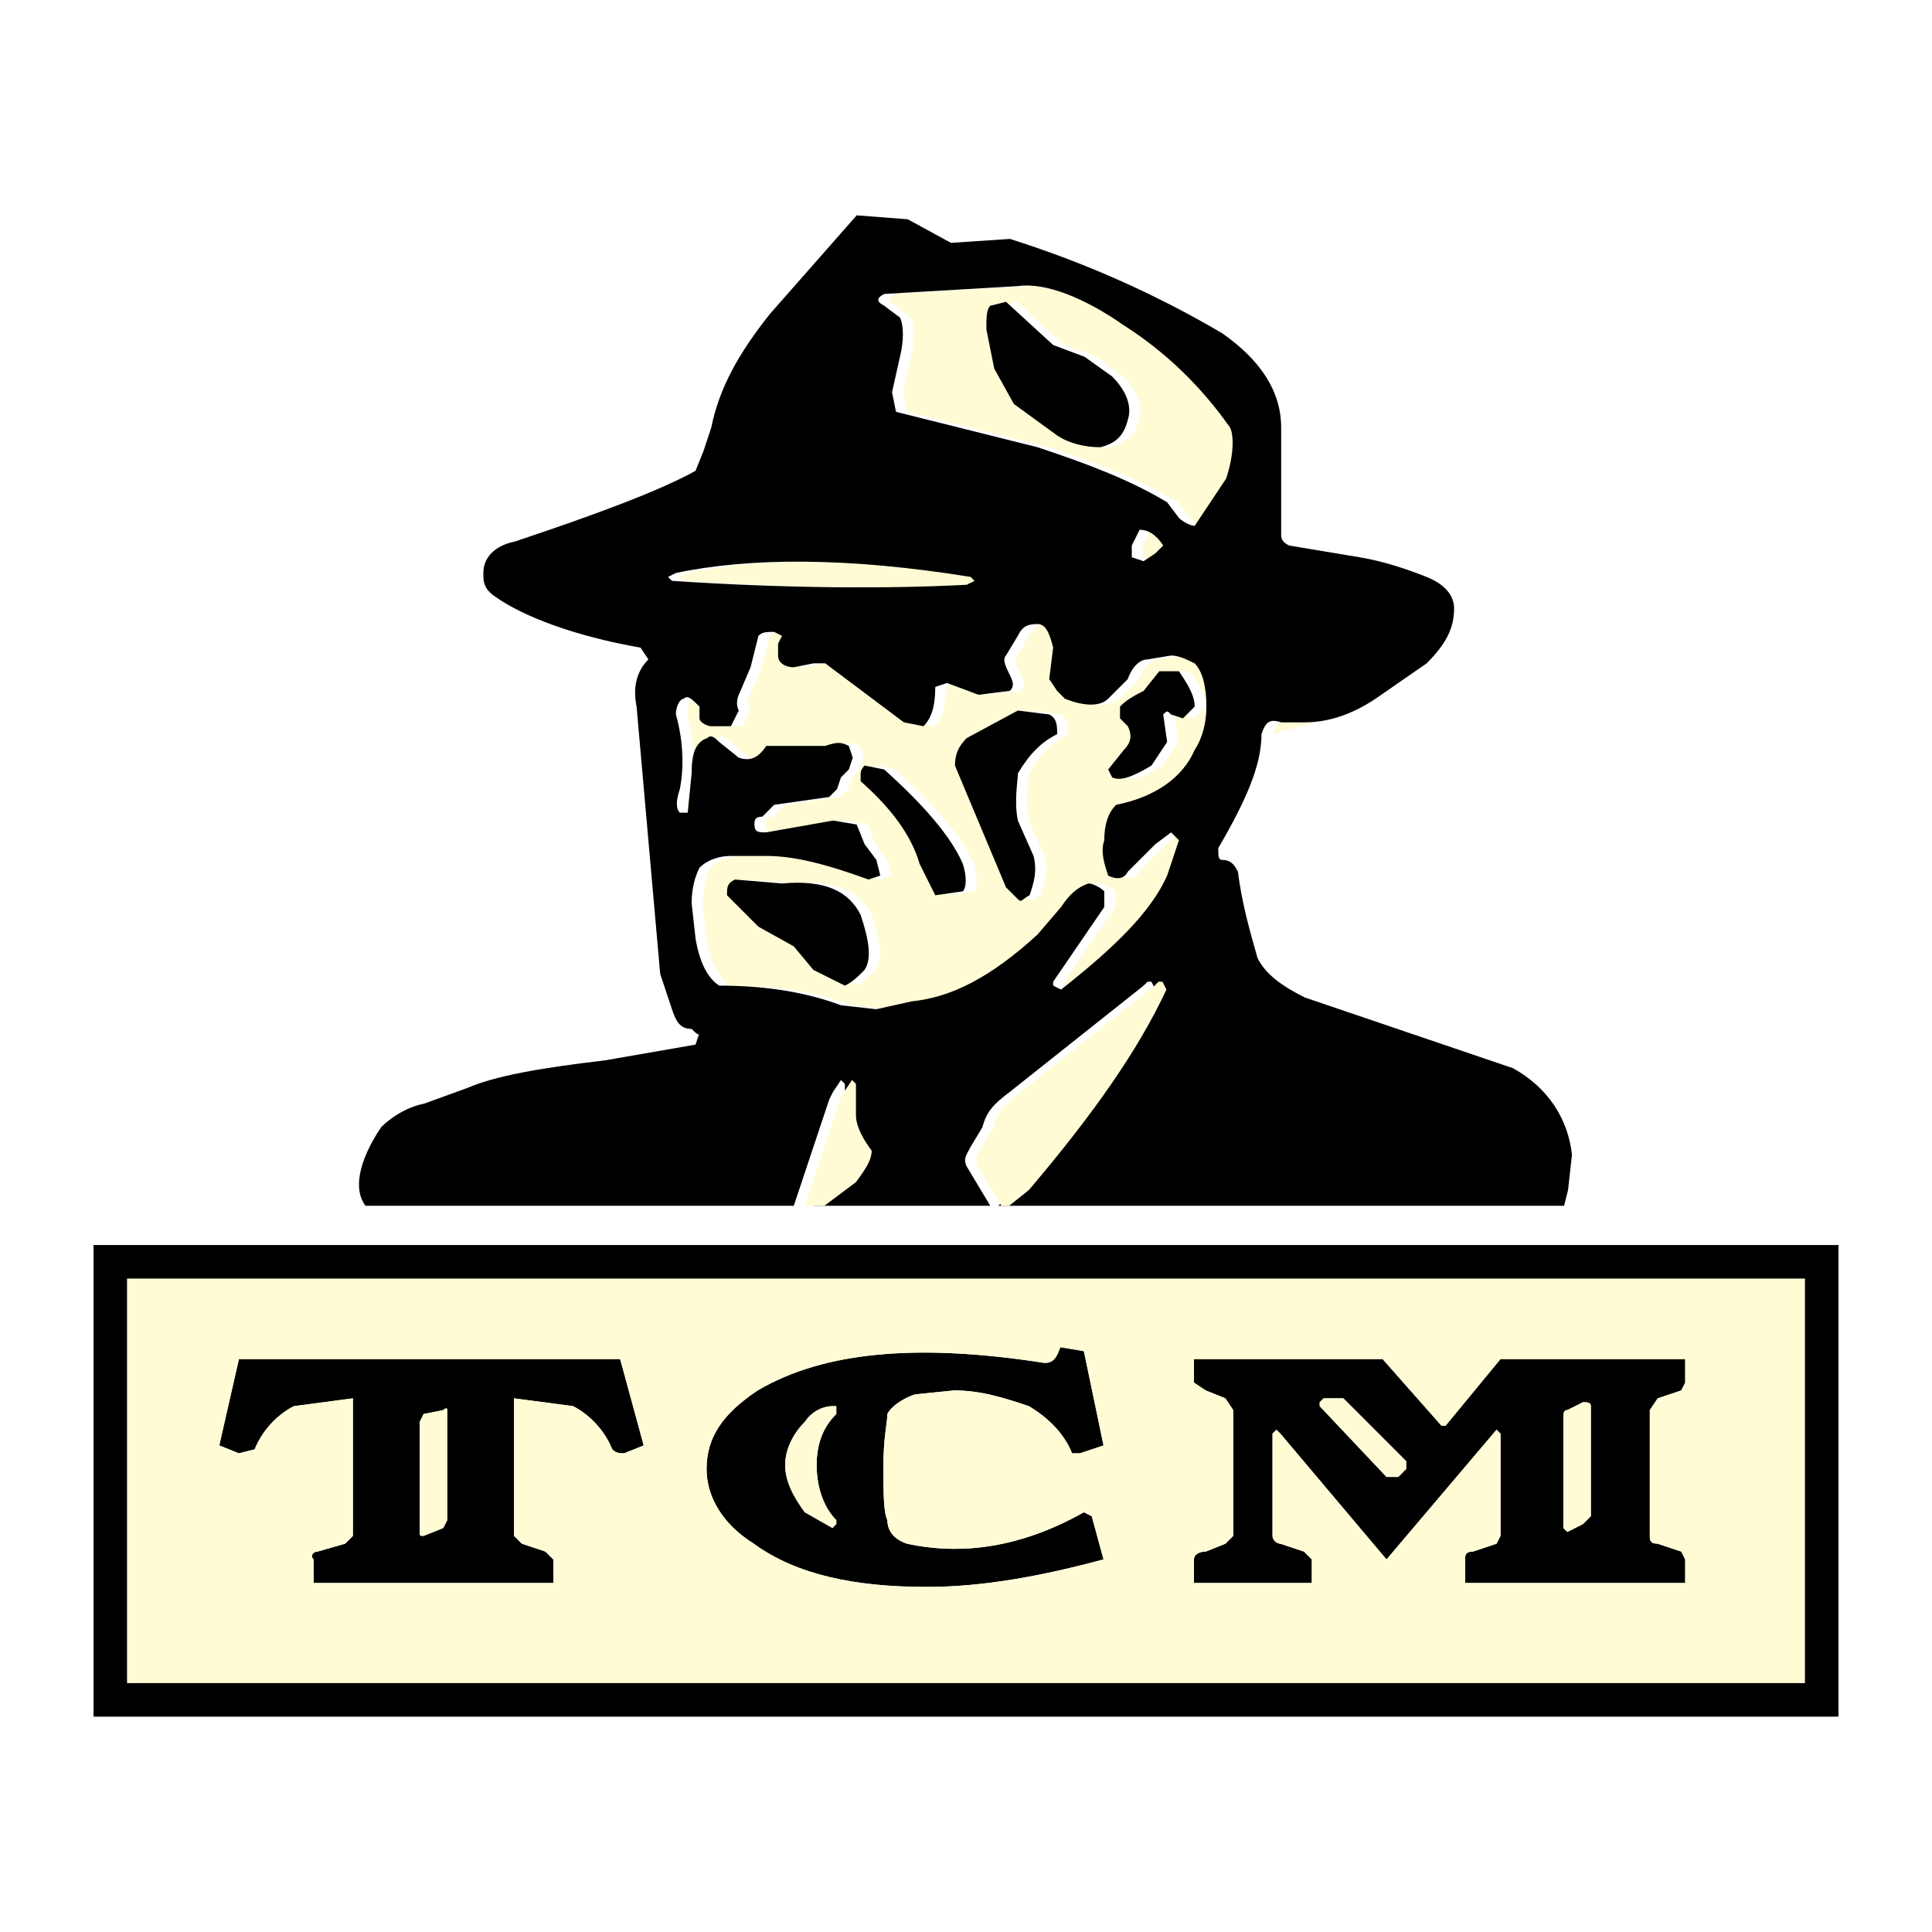
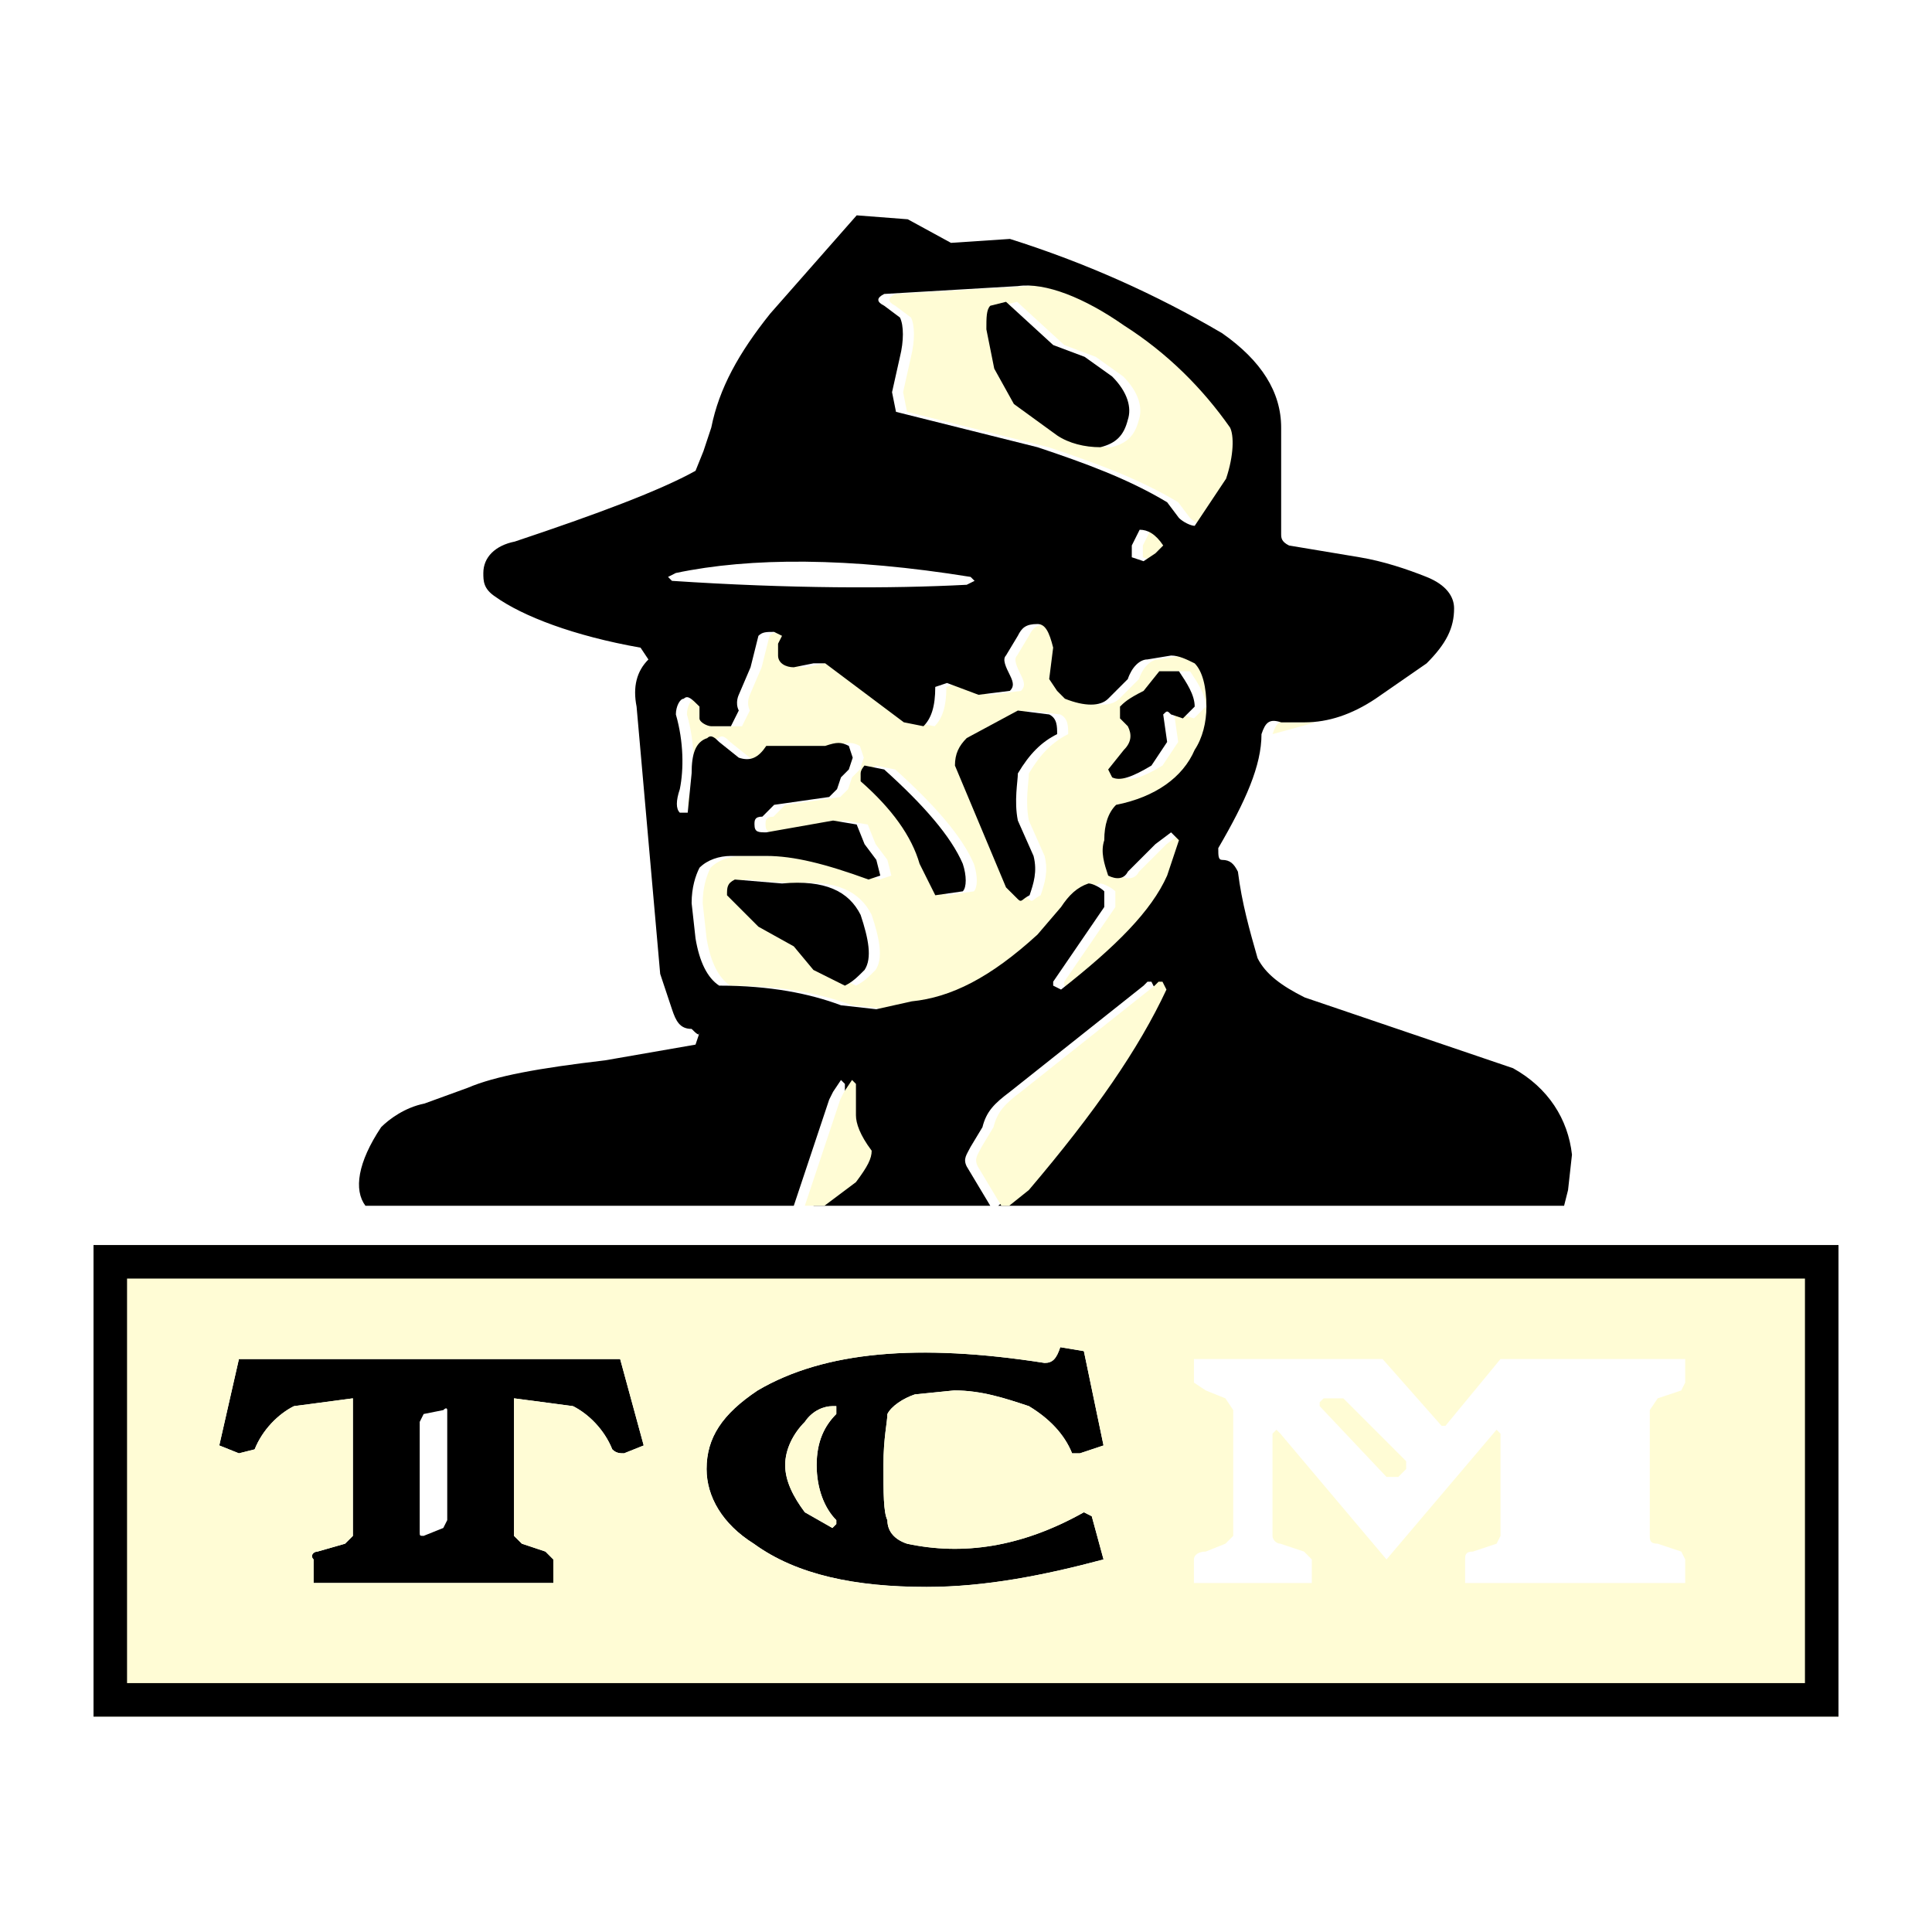
<svg xmlns="http://www.w3.org/2000/svg" version="1.0" id="Layer_1" x="0px" y="0px" width="192.756px" height="192.756px" viewBox="0 0 192.756 192.756" enable-background="new 0 0 192.756 192.756" xml:space="preserve">
  <g>
-     <polygon fill-rule="evenodd" clip-rule="evenodd" fill="#FFFFFF" points="0,0 192.756,0 192.756,192.756 0,192.756 0,0  " />
    <path fill-rule="evenodd" clip-rule="evenodd" fill="#FFFCD5" d="M128.92,72.067c-1.176-0.391-1.569,0-1.96,1.177l4.312-1.177   H128.92L128.92,72.067z" />
    <path fill-rule="evenodd" clip-rule="evenodd" fill="#FFFCD5" d="M116.377,55.207l0.78-0.785c-0.78-1.176-1.569-1.569-2.35-1.569   l-0.786,1.569v1.177l1.176,0.393L116.377,55.207L116.377,55.207z" />
    <path fill-rule="evenodd" clip-rule="evenodd" fill="#FFFCD5" d="M121.863,50.11l1.566-2.354c0.789-2.353,0.789-4.314,0.395-5.098   c-2.746-3.921-6.276-7.45-10.588-10.193c-3.921-2.746-7.842-4.313-10.585-3.921L89.32,29.328c-0.785,0.392-0.785,0.785,0,1.177   l1.57,1.175c0.39,0.785,0.39,2.353,0,3.921l-0.789,3.529l0.394,1.96l14.119,3.529c4.701,1.57,9.014,3.138,12.934,5.491l1.18,1.568   c0.391,0.392,1.176,0.783,1.569,0.783L121.863,50.11L121.863,50.11z M113.628,41.875c-0.392,1.567-1.173,2.354-2.742,2.744   c-1.57,0-3.141-0.39-4.312-1.176l-4.315-3.136l-1.96-3.53l-0.785-3.921c0-1.176,0-1.961,0.391-2.351l1.57-0.393l4.705,4.313   l3.137,1.176l2.745,1.961C113.628,39.13,114.021,40.698,113.628,41.875L113.628,41.875z" />
-     <path fill-rule="evenodd" clip-rule="evenodd" fill="#FFFCD5" d="M97.553,58.343l0.784-0.391l-0.395-0.393   c-12.154-1.96-21.956-1.96-29.407-0.392l-0.781,0.392l0.391,0.393C79.908,58.735,90.101,58.735,97.553,58.343L97.553,58.343z" />
    <path fill-rule="evenodd" clip-rule="evenodd" fill="#FFFCD5" d="M120.297,66.185c-0.788-0.391-1.569-0.783-2.354-0.783   l-2.354,0.393c-0.78,0-1.566,0.783-1.96,1.96l-1.962,1.96c-0.78,0.783-2.351,0.783-4.312,0l-0.781-0.785l-0.788-1.176l0.394-3.138   c-0.394-1.568-0.784-2.353-1.564-2.353c-1.181,0-1.571,0.393-1.963,1.177l-1.178,1.961c-0.392,0.393,0,1.176,0.39,1.961   c0.395,0.783,0.395,1.175,0,1.568l-3.132,0.393l-3.139-1.178l-1.176,0.393c0,1.96-0.395,3.138-1.176,3.921l-1.961-0.392   l-7.841-5.882h-1.18l-1.96,0.393c-0.781,0-1.566-0.393-1.566-1.176v-1.178l0.394-0.783l-0.789-0.393c-0.781,0-1.172,0-1.566,0.393   l-0.785,3.137l-1.175,2.746c0,0-0.394,0.783,0,1.568l-0.785,1.568h-1.961c-0.391,0-1.176-0.392-1.176-0.783v-1.178   c-0.784-0.783-1.175-1.175-1.566-0.783c-0.394,0-0.789,0.783-0.789,1.568c0.789,2.744,0.789,5.49,0.395,7.45   c-0.395,1.176-0.395,1.96,0,2.353h0.785l0.391-3.921c0-1.96,0.39-3.138,1.569-3.528c0.391-0.393,0.781,0,1.176,0.39l1.96,1.57   c1.175,0.39,1.96,0,2.746-1.177h5.882c1.175-0.393,1.569-0.393,2.35,0l0.391,1.177l-0.391,1.176l-0.781,0.785l-0.394,1.175   l-0.785,0.785l-5.491,0.783l-1.172,1.178c-0.789,0-0.789,0.39-0.789,0.783c0,0.785,0.395,0.785,1.18,0.785l6.663-1.177l2.355,0.393   l0.785,1.96l1.176,1.568l0.395,1.57l-1.18,0.391c-4.311-1.568-7.452-2.352-10.193-2.352h-3.53c-1.176,0-2.352,0.391-3.137,1.176   c-0.395,0.785-0.784,1.96-0.784,3.529l0.39,3.528c0.395,2.353,1.18,3.92,2.355,4.706c5.097,0,9.018,0.785,12.157,1.961l3.527,0.393   l3.527-0.785c3.92-0.393,7.842-2.354,12.553-6.664l2.35-2.747c0.781-1.175,1.571-1.96,2.742-2.353c0.395,0,1.18,0.393,1.57,0.785   v1.567l-5.098,7.45v0.393l0.785,0.393c5.491-4.313,9.018-7.842,10.584-11.37l1.18-3.531l-0.785-0.783l-1.565,1.176l-2.749,2.746   c-0.392,0.783-1.173,0.783-1.962,0.393c-0.39-1.178-0.78-2.353-0.39-3.531c0-1.568,0.39-2.744,1.179-3.528   c3.922-0.783,6.663-2.744,7.842-5.489c0.781-1.175,1.172-2.745,1.172-4.314C121.469,68.538,121.078,66.97,120.297,66.185   L120.297,66.185z M116.767,66.97h1.961c0.781,1.175,1.569,2.353,1.569,3.528l-1.179,1.178l-1.176-0.393   c-0.395-0.392-0.395-0.392-0.785,0l0.391,2.744l-1.566,2.354c-1.96,1.177-3.136,1.568-3.921,1.177l-0.395-0.785l1.57-1.961   c0.785-0.785,0.785-1.568,0.392-2.353l-0.782-0.783v-1.178c0.391-0.392,0.782-0.783,2.352-1.567L116.767,66.97L116.767,66.97z    M86.968,77.948v-0.783c0-0.392,0.391-0.785,0.391-0.785l1.961,0.393c3.921,3.528,6.662,6.666,7.842,9.41   c0.391,1.178,0.391,2.353,0,2.746l-2.745,0.393l-0.786-1.57l-0.781-1.568C92.062,83.439,90.101,80.693,86.968,77.948L86.968,77.948   z M73.635,89.321c0-0.785,0-1.178,0.782-1.57l4.709,0.392c4.312-0.392,6.662,0.785,7.842,3.138   c0.782,2.351,1.172,4.312,0.391,5.489c-0.785,0.783-1.179,1.175-1.96,1.568l-3.14-1.568l-1.96-2.353l-3.527-1.96L73.635,89.321   L73.635,89.321z M105.785,71.283c0.788,0.393,0.788,1.176,0.788,1.961c-1.57,0.783-2.748,1.96-3.922,3.921   c0,0.783-0.394,2.744,0,4.704l1.567,3.53c0.396,1.568,0,2.744-0.394,3.921c-0.782,0.39-0.782,0.783-1.174,0.39l-1.178-1.175   L96.376,76.38c0-1.176,0.394-1.96,1.176-2.744l5.099-2.746L105.785,71.283L105.785,71.283z" />
    <path fill-rule="evenodd" clip-rule="evenodd" d="M100.761,23.838l-5.881,0.393l-4.312-2.353l-5.097-0.393l-8.626,9.803   c-3.136,3.92-5.097,7.45-5.881,11.371l-0.781,2.353l-0.79,1.961c-3.526,1.96-9.802,4.313-18.033,7.059   c-1.96,0.391-3.138,1.568-3.138,3.136c0,0.785,0,1.568,1.178,2.353c2.743,1.96,7.84,3.921,14.507,5.097l0.785,1.178   c-1.18,1.176-1.569,2.744-1.18,4.704l2.355,26.664l1.176,3.529c0.39,1.176,0.785,1.961,1.96,1.961   c0.39,0.391,0.785,0.781,0.785,0.391l-0.395,1.176l-9.014,1.568c-6.667,0.785-10.979,1.568-13.726,2.746l-4.313,1.568   c-1.961,0.393-3.529,1.568-4.313,2.354c-2.352,3.527-2.744,6.273-1.569,7.842h42.738l3.53-10.588l0.391-0.783l0.788-1.176   l0.39,0.391v3.137c0,0.785,0.392,1.961,1.571,3.529c0,0.783-0.395,1.568-1.571,3.137l-3.14,2.354h17.645l-2.351-3.922   c-0.391-0.785,0-1.178,0.39-1.961l1.18-1.959c0.391-1.568,1.176-2.354,2.741-3.529l13.334-10.588l0.391-0.393h0.394l0.394,0.785   c-2.747,5.881-7.06,12.156-13.722,19.998l-1.961,1.568h56.46l0.395-1.568l0.391-3.531c-0.391-3.527-2.35-6.664-5.881-8.625   l-20.784-7.059c-2.352-1.176-3.921-2.352-4.703-3.921c-0.784-2.743-1.569-5.489-1.96-8.625c-0.391-0.785-0.785-1.177-1.57-1.177   c-0.391,0-0.391-0.391-0.391-1.176c2.741-4.706,4.312-8.234,4.312-11.371c0.392-1.177,0.785-1.568,1.961-1.177h2.352   c2.354,0,4.709-0.784,7.061-2.352l5.098-3.53c1.96-1.961,2.744-3.529,2.744-5.489c0-1.176-0.784-2.353-2.744-3.136   c-1.963-0.785-4.316-1.568-6.668-1.96l-7.057-1.177c-0.785-0.391-0.785-0.783-0.785-1.176V42.659c0-3.529-1.961-6.665-5.882-9.41   C115.272,29.328,108.213,26.192,100.761,23.838L100.761,23.838z M116.055,54.422l-0.782,0.785l-1.178,0.785l-1.176-0.393v-1.177   l0.784-1.569C114.485,52.853,115.272,53.246,116.055,54.422L116.055,54.422z M122.327,47.757l-1.567,2.354l-1.565,2.351   c-0.395,0-1.179-0.391-1.569-0.783l-1.18-1.568c-3.92-2.354-8.232-3.921-12.934-5.491L89.393,41.09l-0.394-1.96l0.789-3.529   c0.391-1.568,0.391-3.136,0-3.921l-1.569-1.175c-0.786-0.393-0.786-0.785,0-1.177l13.333-0.783   c2.742-0.393,6.662,1.175,10.583,3.921c4.312,2.743,7.842,6.272,10.588,10.193C123.116,43.443,123.116,45.404,122.327,47.757   L122.327,47.757z M97.234,57.952l-0.785,0.391c-7.451,0.393-17.644,0.393-29.407-0.391l-0.392-0.393l0.782-0.392   c7.451-1.568,17.254-1.568,29.407,0.392L97.234,57.952L97.234,57.952z M116.84,65.402c0.785,0,1.566,0.393,2.354,0.783   c0.781,0.785,1.171,2.353,1.171,4.313c0,1.569-0.39,3.139-1.171,4.314c-1.179,2.746-3.922,4.706-7.843,5.489   c-0.788,0.785-1.178,1.96-1.178,3.528c-0.391,1.178,0,2.353,0.39,3.531c0.788,0.391,1.57,0.391,1.962-0.393l2.747-2.746   l1.567-1.176l0.785,0.783l-1.18,3.531c-1.566,3.528-5.094,7.057-10.583,11.37l-0.785-0.393v-0.393l5.097-7.45v-1.567   c-0.391-0.393-1.176-0.785-1.569-0.785c-1.173,0.393-1.962,1.178-2.742,2.353l-2.351,2.747c-4.711,4.311-8.632,6.271-12.553,6.664   l-3.526,0.785l-3.527-0.393c-3.14-1.176-7.061-1.961-12.157-1.961c-1.176-0.785-1.96-2.353-2.355-4.706l-0.39-3.528   c0-1.568,0.39-2.744,0.785-3.529c0.785-0.785,1.96-1.176,3.136-1.176h3.53c2.742,0,5.882,0.783,10.193,2.352l1.18-0.391   l-0.395-1.57l-1.175-1.568l-0.786-1.96l-2.354-0.393l-6.663,1.177c-0.785,0-1.18,0-1.18-0.785c0-0.393,0-0.783,0.789-0.783   l1.172-1.178l5.491-0.783l0.785-0.785l0.394-1.175l0.782-0.785l0.39-1.176l-0.39-1.177c-0.782-0.393-1.176-0.393-2.351,0h-5.882   c-0.785,1.177-1.57,1.567-2.745,1.177l-1.961-1.57c-0.395-0.39-0.785-0.783-1.176-0.39c-1.18,0.39-1.569,1.568-1.569,3.528   l-0.39,3.921h-0.786c-0.395-0.393-0.395-1.177,0-2.353c0.395-1.96,0.395-4.706-0.395-7.45c0-0.785,0.395-1.568,0.789-1.568   c0.391-0.392,0.781,0,1.566,0.783v1.178c0,0.391,0.785,0.783,1.176,0.783h1.96l0.785-1.568c-0.394-0.785,0-1.568,0-1.568   l1.175-2.746l0.785-3.137c0.395-0.393,0.785-0.393,1.566-0.393l0.789,0.393l-0.395,0.783v1.178c0,0.783,0.785,1.176,1.566,1.176   l1.959-0.393h1.18l7.842,5.882l1.961,0.392c0.781-0.783,1.176-1.961,1.176-3.921l1.175-0.393l3.139,1.178l3.132-0.393   c0.395-0.393,0.395-0.785,0-1.568c-0.391-0.785-0.78-1.568-0.391-1.961l1.181-1.961c0.391-0.785,0.78-1.177,1.961-1.177   c0.781,0,1.171,0.785,1.565,2.353l-0.395,3.138l0.788,1.176l0.782,0.785c1.96,0.783,3.53,0.783,4.311,0l1.962-1.96   c0.394-1.177,1.178-1.96,1.96-1.96L116.84,65.402L116.84,65.402z" />
    <path fill-rule="evenodd" clip-rule="evenodd" d="M109.783,44.619c1.568-0.39,2.351-1.176,2.742-2.744   c0.394-1.177,0-2.746-1.566-4.313l-2.746-1.961l-3.136-1.176l-4.707-4.313l-1.569,0.393c-0.391,0.39-0.391,1.175-0.391,2.351   l0.785,3.921l1.96,3.53l4.315,3.136C106.643,44.229,108.213,44.619,109.783,44.619L109.783,44.619z" />
    <path fill-rule="evenodd" clip-rule="evenodd" d="M117.625,66.97h-1.961l-1.569,1.96c-1.569,0.785-1.961,1.176-2.352,1.567v1.178   l0.782,0.783c0.394,0.785,0.394,1.568-0.392,2.353l-1.57,1.961l0.396,0.785c0.784,0.391,1.96,0,3.92-1.177l1.566-2.354   l-0.391-2.744c0.391-0.392,0.391-0.392,0.785,0l1.176,0.393l1.179-1.178C119.194,69.323,118.406,68.146,117.625,66.97   L117.625,66.97z" />
    <path fill-rule="evenodd" clip-rule="evenodd" d="M85.866,77.165v0.783c3.132,2.745,5.092,5.491,5.881,8.234l0.782,1.568   l0.785,1.57l2.744-0.393c0.391-0.393,0.391-1.568,0-2.746c-1.179-2.744-3.92-5.881-7.841-9.41l-1.961-0.393   C86.257,76.38,85.866,76.773,85.866,77.165L85.866,77.165z" />
    <path fill-rule="evenodd" clip-rule="evenodd" d="M73.315,87.751c-0.782,0.392-0.782,0.785-0.782,1.57l3.136,3.137l3.527,1.96   l1.959,2.353l3.14,1.568c0.782-0.393,1.176-0.785,1.961-1.568c0.781-1.177,0.39-3.138-0.391-5.489   c-1.179-2.353-3.53-3.53-7.842-3.138L73.315,87.751L73.315,87.751z" />
    <path fill-rule="evenodd" clip-rule="evenodd" d="M105.471,73.244c0-0.785,0-1.568-0.788-1.961l-3.132-0.392l-5.101,2.746   c-0.781,0.783-1.175,1.568-1.175,2.744l5.096,12.155l1.181,1.175c0.391,0.393,0.391,0,1.17-0.39   c0.396-1.178,0.791-2.353,0.396-3.921l-1.566-3.53c-0.396-1.96,0-3.921,0-4.704C102.721,75.205,103.901,74.027,105.471,73.244   L105.471,73.244z" />
    <path fill-rule="evenodd" clip-rule="evenodd" fill="#FFFCD5" d="M115.981,97.945h-0.394l-0.391,0.393l-13.334,10.588   c-1.565,1.176-2.351,1.961-2.741,3.529l-1.18,1.959c-0.39,0.783-0.781,1.176-0.39,1.961l2.351,3.922h0.788l1.96-1.568   c6.664-7.842,10.977-14.117,13.726-19.998L115.981,97.945L115.981,97.945z" />
    <path fill-rule="evenodd" clip-rule="evenodd" fill="#FFFCD5" d="M85.398,111.277v-3.137l-0.391-0.391l-0.789,1.176l-0.39,0.783   l-3.531,10.588h1.96l3.14-2.354c1.176-1.568,1.57-2.354,1.57-3.137C85.789,113.238,85.398,112.062,85.398,111.277L85.398,111.277z" />
    <path fill-rule="evenodd" clip-rule="evenodd" d="M23.838,144.998l1.568-0.395c0.784-1.961,2.352-3.527,3.921-4.312l5.881-0.779   v13.723l-0.783,0.781l-2.746,0.785c-0.392,0-0.783,0.395-0.392,0.785v2.352h23.918v-2.352l-0.782-0.785l-2.354-0.785l-0.785-0.781   v-13.723l5.882,0.779c1.566,0.785,3.136,2.352,3.921,4.312c0.394,0.395,0.785,0.395,1.176,0.395l1.96-0.785l-2.352-8.623H23.838   l-1.961,8.623L23.838,144.998L23.838,144.998z M44.228,140.684c0.393-0.393,0.393,0,0.393,0v10.982l-0.393,0.781l-1.96,0.787   c-0.393,0-0.393,0-0.393-0.393v-10.98l0.393-0.785L44.228,140.684L44.228,140.684z" />
    <path fill-rule="evenodd" clip-rule="evenodd" d="M88.535,151.666c-0.395-0.787-0.395-2.746-0.395-5.492   c0-2.74,0.395-4.312,0.395-5.098c0.395-0.785,1.566-1.564,2.745-1.959l3.922-0.395c2.74,0,5.096,0.789,7.449,1.568   c1.963,1.182,3.527,2.746,4.312,4.707h0.781l2.355-0.785l-1.961-9.41l-2.354-0.393c-0.391,1.18-0.782,1.57-1.566,1.57   c-12.548-1.959-21.96-1.178-28.623,2.742c-3.53,2.354-5.101,4.711-5.101,7.842c0,2.75,1.57,5.49,4.71,7.451   c4.312,3.141,10.193,4.312,17.25,4.312c5.881,0,11.763-1.172,17.645-2.742l-1.176-4.312l-0.785-0.395   c-6.276,3.527-12.158,4.316-17.645,3.137C89.32,153.625,88.535,152.842,88.535,151.666L88.535,151.666z M83.048,140.291h0.391   v0.785c-1.18,1.176-1.961,2.748-1.961,5.098c0,2.352,0.781,4.312,1.961,5.492v0.389l-0.391,0.393l-2.75-1.568   c-1.172-1.564-1.96-3.135-1.96-4.705s0.789-3.137,1.96-4.312C81.087,140.684,82.259,140.291,83.048,140.291L83.048,140.291z" />
-     <path fill-rule="evenodd" clip-rule="evenodd" d="M143.824,142.252l-5.883-6.662h-18.823v2.352l1.179,0.781l1.961,0.789   l0.781,1.172v12.551l-0.781,0.781l-1.961,0.785c-0.788,0-1.179,0.395-1.179,0.785v2.352h11.763v-2.352l-0.781-0.785l-2.355-0.785   c-0.394,0-0.784-0.391-0.784-0.781v-10.197l0.391-0.395l0.394,0.395l10.588,12.549l10.979-12.943l0.395,0.395v10.197l-0.395,0.781   l-2.356,0.785c-0.779,0-0.779,0.395-0.779,0.785v2.352h21.956v-2.352l-0.391-0.785l-2.352-0.785c-0.789,0-0.789-0.391-0.789-0.781   v-12.551l0.789-1.172l2.352-0.789l0.391-0.781v-2.352h-18.426l-5.492,6.662H143.824L143.824,142.252z M131.666,140.291V139.9   l0.395-0.389h1.961l0.391,0.389l5.881,5.883v0.781l-0.785,0.789h-1.176L131.666,140.291L131.666,140.291z M157.938,139.9   c0.392,0,0.782,0,0.782,0.391v10.982l-0.782,0.781l-1.569,0.787l-0.392-0.395v-10.975c0-0.396,0-0.789,0.392-0.789L157.938,139.9   L157.938,139.9z" />
    <path fill-rule="evenodd" clip-rule="evenodd" fill="#FFFCD5" d="M181.464,124.217H9.331v40.387v6.666h174.095v-47.053H181.464   L181.464,124.217z M119.118,155.586c0-0.391,0.391-0.785,1.179-0.785l1.961-0.785l0.781-0.781v-12.551l-0.781-1.172l-1.961-0.789   l-1.179-0.781v-2.352h18.823l5.883,6.662h0.39l5.492-6.662h18.426v2.352l-0.391,0.781l-2.352,0.789l-0.789,1.172v12.551   c0,0.391,0,0.781,0.789,0.781l2.352,0.785l0.391,0.785v2.352h-21.956v-2.352c0-0.391,0-0.785,0.779-0.785l2.356-0.785l0.395-0.781   v-10.197l-0.395-0.395l-10.979,12.943l-10.588-12.549l-0.394-0.395l-0.391,0.395v10.197c0,0.391,0.391,0.781,0.784,0.781   l2.355,0.785l0.781,0.785v2.352h-11.763V155.586L119.118,155.586z M75.596,138.723c6.663-3.92,16.075-4.701,28.623-2.742   c0.784,0,1.176-0.391,1.566-1.57l2.354,0.393l1.961,9.41l-2.355,0.785h-0.781c-0.785-1.961-2.35-3.525-4.312-4.707   c-2.354-0.779-4.709-1.568-7.449-1.568l-3.922,0.395c-1.179,0.395-2.35,1.174-2.745,1.959c0,0.785-0.395,2.357-0.395,5.098   c0,2.746,0,4.705,0.395,5.492c0,1.176,0.785,1.959,1.96,2.35c5.487,1.18,11.368,0.391,17.645-3.137l0.785,0.395l1.176,4.312   c-5.882,1.57-11.764,2.742-17.645,2.742c-7.057,0-12.938-1.172-17.25-4.312c-3.14-1.961-4.71-4.701-4.71-7.451   C70.495,143.434,72.065,141.076,75.596,138.723L75.596,138.723z M23.838,135.59h38.034l2.352,8.623l-1.96,0.785   c-0.391,0-0.782,0-1.176-0.395c-0.785-1.961-2.355-3.527-3.921-4.312l-5.882-0.779v13.723l0.785,0.781l2.354,0.785l0.782,0.785   v2.352H31.287v-2.352c-0.391-0.391,0-0.785,0.392-0.785l2.746-0.785l0.783-0.781v-13.723l-5.881,0.779   c-1.569,0.785-3.137,2.352-3.921,4.312l-1.568,0.395l-1.961-0.785L23.838,135.59L23.838,135.59z" />
-     <path fill-rule="evenodd" clip-rule="evenodd" fill="#FFFCD5" d="M44.62,140.684c0,0,0-0.393-0.393,0l-1.96,0.393l-0.393,0.785   v10.98c0,0.393,0,0.393,0.393,0.393l1.96-0.787l0.393-0.781V140.684L44.62,140.684z" />
    <path fill-rule="evenodd" clip-rule="evenodd" fill="#FFFCD5" d="M83.439,140.291h-0.391c-0.789,0-1.96,0.393-2.75,1.57   c-1.172,1.176-1.96,2.742-1.96,4.312s0.789,3.141,1.96,4.705l2.75,1.568l0.391-0.393v-0.389c-1.18-1.18-1.961-3.141-1.961-5.492   c0-2.35,0.781-3.922,1.961-5.098V140.291L83.439,140.291z" />
    <polygon fill-rule="evenodd" clip-rule="evenodd" fill="#FFFCD5" points="131.666,140.291 138.332,147.354 139.508,147.354    140.293,146.564 140.293,145.783 134.412,139.9 134.021,139.512 132.061,139.512 131.666,139.9 131.666,140.291  " />
-     <path fill-rule="evenodd" clip-rule="evenodd" fill="#FFFCD5" d="M158.72,140.291c0-0.391-0.391-0.391-0.782-0.391l-1.569,0.783   c-0.392,0-0.392,0.393-0.392,0.789v10.975l0.392,0.395l1.569-0.787l0.782-0.781V140.291L158.72,140.291z" />
    <path fill-rule="evenodd" clip-rule="evenodd" d="M9.331,124.217v47.053h174.095v-47.053H9.331L9.331,124.217z M180.081,167.926   c-6.308,0-161.098,0-167.406,0c0-5.33,0-35.035,0-40.365c6.308,0,161.099,0,167.406,0   C180.081,132.891,180.081,162.596,180.081,167.926L180.081,167.926z" />
  </g>
</svg>